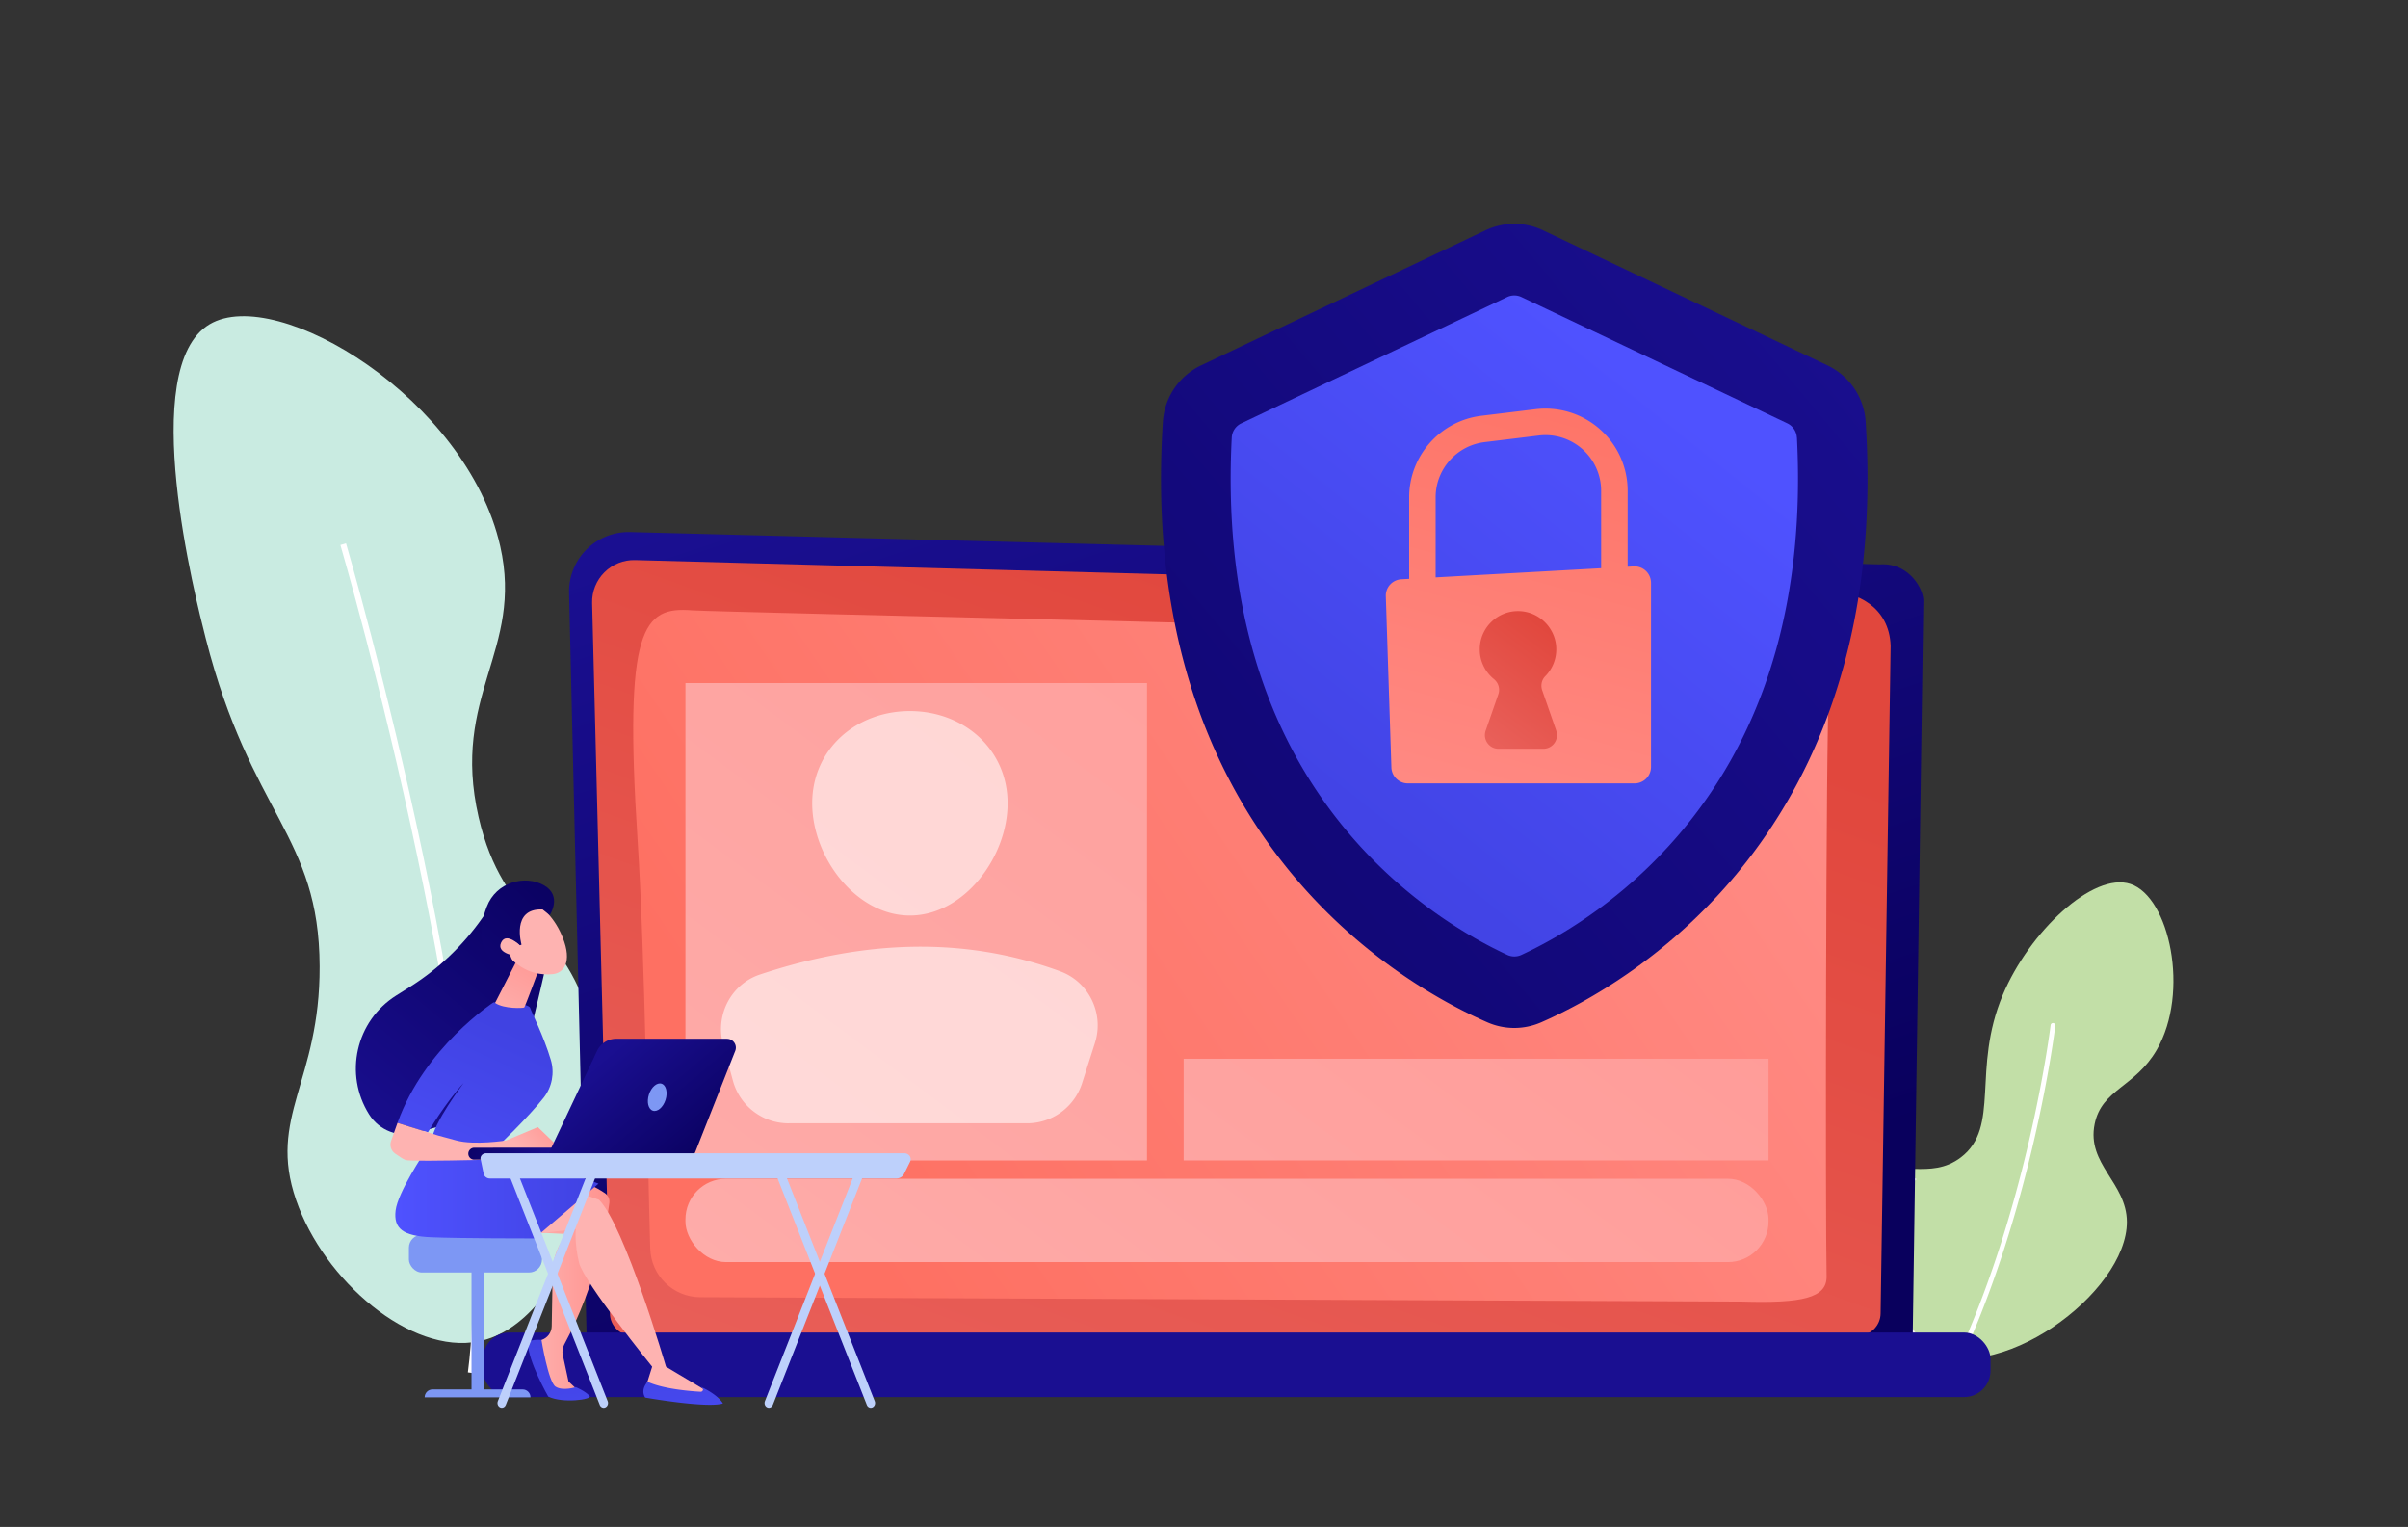
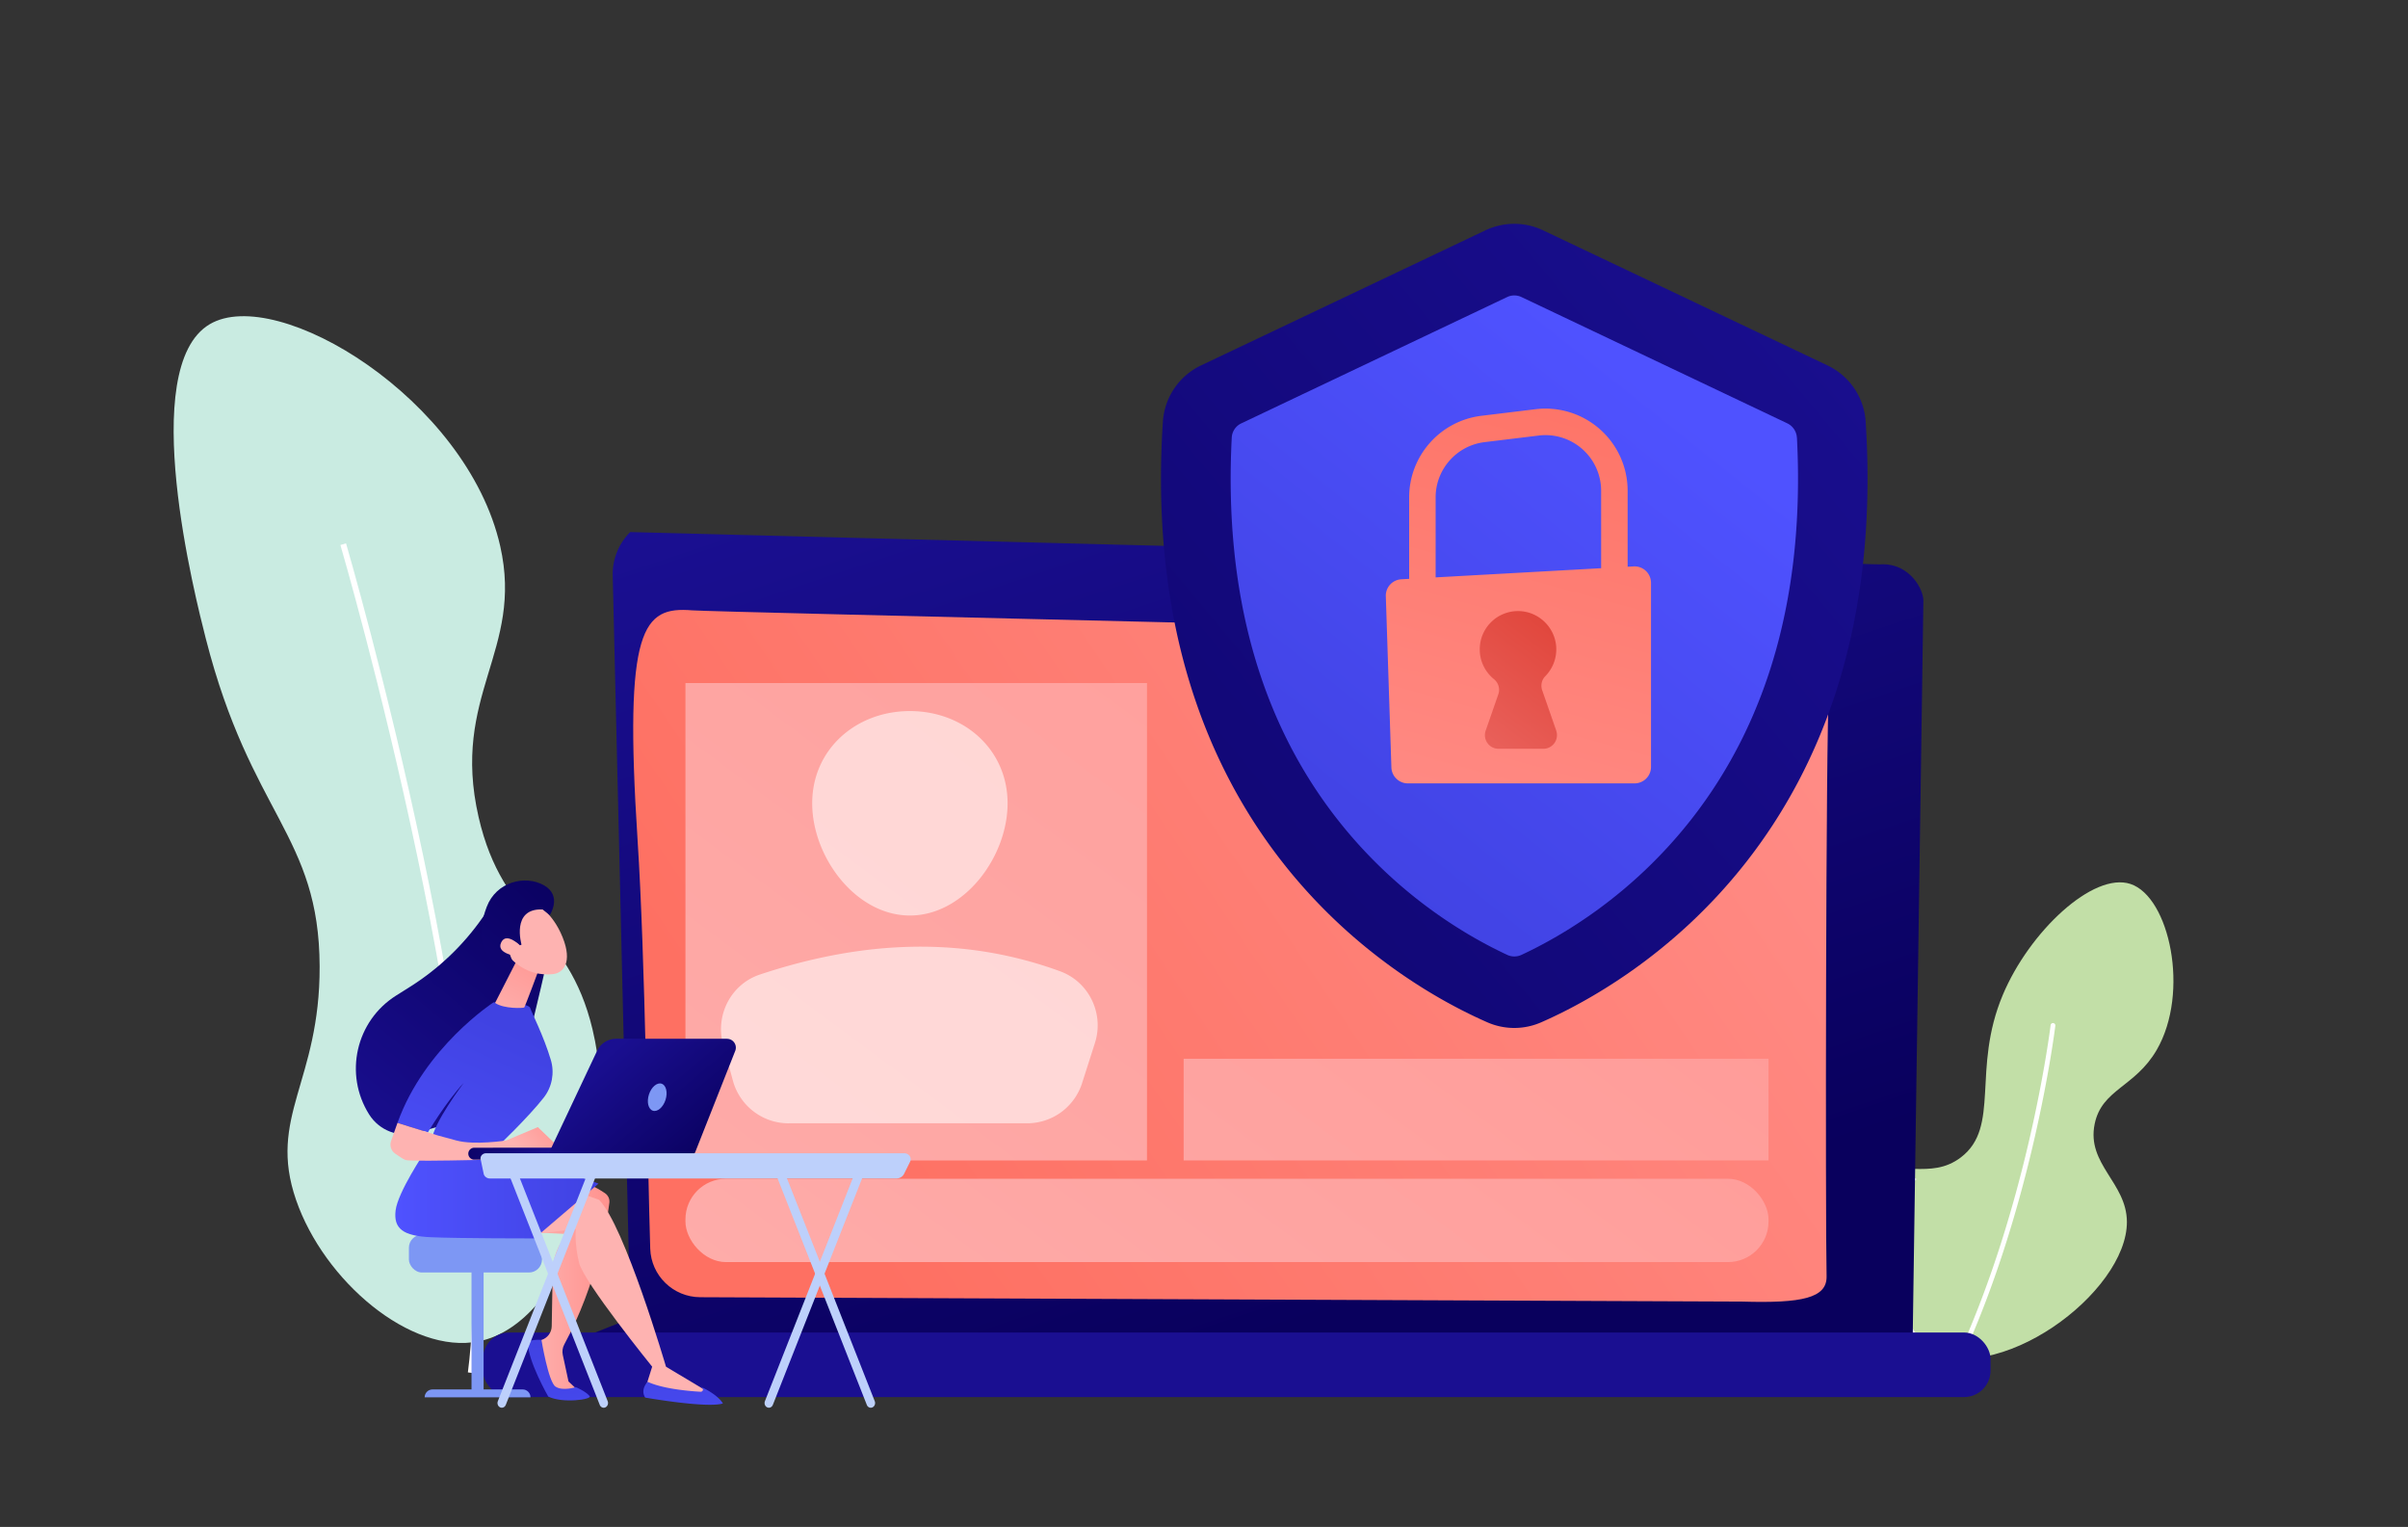
<svg xmlns="http://www.w3.org/2000/svg" xmlns:xlink="http://www.w3.org/1999/xlink" viewBox="0 0 683 433">
  <rect x="0" y="0" width="683" height="433" fill="#333333" stroke="none" />
  <defs>
    <linearGradient id="A" x1="-4396.62" y1="369.52" x2="-4310.95" y2="112.52" gradientTransform="translate(-4009.05) rotate(-180) scale(1 -1)" xlink:href="#c">
      <stop offset="0" stop-color="#09005d" />
      <stop offset="1" stop-color="#1a0f91" />
    </linearGradient>
    <linearGradient id="B" x1="387.21" y1="169.22" x2="291.47" y2="436.13" xlink:href="#c">
      <stop offset="0" stop-color="#e1473d" />
      <stop offset="1" stop-color="#e9605a" />
    </linearGradient>
    <linearGradient id="C" x1="239" y1="346.72" x2="551.61" y2="134.93" xlink:href="#c">
      <stop offset="0" stop-color="#fe7062" />
      <stop offset="1" stop-color="#ff928e" />
    </linearGradient>
    <linearGradient id="D" x1="354.17" y1="235.47" x2="352.74" y2="299.43" gradientTransform="translate(701.54 774.05) rotate(-180)" xlink:href="#A" />
    <linearGradient id="E" x1="509.25" y1="129.23" x2="229.23" y2="505.86" xlink:href="#c">
      <stop offset="0" stop-color="#ff928e" />
      <stop offset="1" stop-color="#feb3b1" />
    </linearGradient>
    <linearGradient id="F" x1="545.52" y1="144.05" x2="255.4" y2="534.26" xlink:href="#E" />
    <linearGradient id="G" x1="495.51" y1="-55.55" x2="99.75" y2="476.75" xlink:href="#E" />
    <linearGradient id="H" x1="153.86" y1="396.66" x2="543.34" y2="71" gradientTransform="matrix(1, 0, 0, 1, 0, 0)" xlink:href="#A" />
    <linearGradient id="I" x1="362.7" y1="242.48" x2="468.59" y2="109.75" xlink:href="#c">
      <stop offset="0" stop-color="#4042e2" />
      <stop offset="1" stop-color="#4f52ff" />
    </linearGradient>
    <linearGradient id="J" x1="447.79" y1="89.48" x2="397.02" y2="273.71" xlink:href="#C" />
    <linearGradient id="K" x1="458.44" y1="92.42" x2="407.67" y2="276.64" xlink:href="#C" />
    <linearGradient id="L" x1="442.51" y1="179.62" x2="419.81" y2="209.33" xlink:href="#B" />
    <linearGradient id="M" x1="-6285.54" y1="364.14" x2="-6261.17" y2="364.14" gradientTransform="translate(-6112.68) rotate(-180) scale(1 -1)" xlink:href="#E" />
    <linearGradient id="N" x1="-6270.63" y1="380.03" x2="-6274.21" y2="435" gradientTransform="translate(-6112.68) rotate(-180) scale(1 -1)" xlink:href="#I" />
    <linearGradient id="O" x1="221.58" y1="323.39" x2="201.75" y2="342.97" xlink:href="#E" />
    <linearGradient id="P" x1="-6282.42" y1="338.98" x2="-6224.8" y2="338.98" gradientTransform="translate(-6112.68) rotate(-180) scale(1 -1)" xlink:href="#I" />
    <linearGradient id="Q" x1="-6305.23" y1="377.77" x2="-6308.81" y2="432.75" gradientTransform="translate(-6112.68) rotate(-180) scale(1 -1)" xlink:href="#I" />
    <linearGradient id="R" x1="3139.44" y1="251.74" x2="3077.03" y2="326.52" gradientTransform="translate(-2972.9)" xlink:href="#A" />
    <linearGradient id="S" x1="-6257.05" y1="291.26" x2="-6229.71" y2="350.75" gradientTransform="translate(-6112.68) rotate(-180) scale(1 -1)" xlink:href="#I" />
    <linearGradient id="T" x1="154.01" y1="266.98" x2="140.79" y2="291.96" xlink:href="#E" />
    <linearGradient id="U" x1="150.66" y1="308.54" x2="140.18" y2="318.21" xlink:href="#E" />
    <linearGradient id="V" x1="-7756.07" y1="-509.5" x2="-7772.99" y2="-528.84" gradientTransform="translate(-7659.04 375.55) rotate(-176.75) scale(1 -1)" xlink:href="#E" />
    <linearGradient id="W" x1="3662.32" y1="-575.03" x2="3598.86" y2="-499" gradientTransform="translate(-3527.98 610.24) rotate(3.25)" xlink:href="#A" />
    <linearGradient id="X" x1="-7270.93" y1="2401.63" x2="-7287.85" y2="2382.29" gradientTransform="translate(-7538.65 1230.06) rotate(156.07) scale(1 -1)" xlink:href="#E" />
    <linearGradient id="Y" x1="-6294.59" y1="213.78" x2="-6325.01" y2="222.12" gradientTransform="translate(-6148.45 -205.66) rotate(-177.17) scale(1 -1)" xlink:href="#A" />
    <linearGradient id="Z" x1="198.5" y1="332.32" x2="170.95" y2="299.69" gradientTransform="matrix(1, 0, 0, 1, 0, 0)" xlink:href="#A" />
    <path id="a" d="M246.99 399.2a1.16 1.16 0 0 0 .48-.11c.62-.29.91-1.08.64-1.75l-25.65-65.09c-.27-.68-.99-.99-1.61-.7s-.91 1.08-.64 1.75l25.65 65.09c.2.51.65.81 1.12.81z" />
    <path id="b" d="M218.09 399.2c.47 0 .93-.3 1.12-.81l25.65-65.09c.27-.68-.02-1.46-.64-1.75s-1.34.02-1.61.7l-25.65 65.09c-.27.68.02 1.46.64 1.75.16.07.32.11.48.11z" />
    <linearGradient id="c" gradientUnits="userSpaceOnUse" />
  </defs>
  <path d="M135.76,380.38c-19.26,3.85-43.86-17.15-51.78-40.09-8.15-23.61,6.8-33.5,6.68-66.26-.13-37.22-19.49-42.82-32.3-92.99-2.89-11.32-19.61-76.81,1.11-89.09,19.16-11.35,72.98,21.23,82.41,62.92,6.73,29.73-14.07,42.21-6.13,76.84,6.97,30.38,25.28,30.82,32.3,60.14,8.54,35.69-7,83.48-32.3,88.53Z" fill="#c9ebe1" />
  <path d="M134.37 389.4c5.19-40.1-4.94-101.96-14.35-146.79-10.19-48.54-21.76-88.13-21.87-88.53l-1.6.47c.12.39 11.67 39.93 21.84 88.41 9.38 44.7 19.49 106.36 14.32 146.22l1.66.21z" fill="#fff" />
  <path d="M544.7 382.67c-16.62-8.66-22.31-38.4-12.86-48.06 6.38-6.53 15.54.34 24.37-6.43 11.28-8.64 2.98-24.92 11.85-46.03 7.54-17.97 25.64-34.97 36.22-31.48 11.07 3.65 16.9 30.74 7.45 47.05-6.15 10.6-15.56 11.12-17.6 20.99-2.37 11.44 9.08 16.66 9.14 27.76.11 19.93-36.57 47.67-58.56 36.22z" fill="#c2dfa7" />
  <path d="M553.67 390.29a.59.59 0 0 1-.29-.07c-.34-.16-.48-.57-.31-.9 22.03-45.41 28.5-98.08 28.56-98.61a.67.67 0 1 1 1.34.16c-.06.53-6.55 53.43-28.69 99.04-.12.24-.36.38-.61.38z" fill="#fff" />
  <path d="M543.21 378.7c-.1 0-.2-.05-.27-.14-10.69-15.6-14.33-27.65-10.83-35.83 3.11-7.27 10.97-8.62 11.05-8.63a.32.32 0 1 1 .1.64c-.08.01-7.59 1.32-10.56 8.25-3.4 7.96.22 19.8 10.78 35.2a.33.33 0 0 1-.08.45c-.06.04-.12.06-.18.06z" fill="#f0f0f0" />
-   <path d="M166.38 378.84c0 3.69 3.02 6.7 6.71 6.7h362.72c3.69 0 6.71-3.02 6.71-6.7l3.02-208.45c0-3.69-4.34-10.88-12.3-10.34l-354.49-9.17c-4.63-.12-9.1 1.66-12.38 4.93a16.87 16.87 0 0 0-4.96 12.36l4.98 210.67z" fill="url(#A)" />
-   <path d="M173 372.41c0 3.49 2.86 6.35 6.35 6.35h347.71c3.49 0 6.35-2.86 6.35-6.35l2.85-189.23c-.34-11.39-10.32-15.48-16.37-15.24l-339.75-9.11c-3.25-.09-6.4 1.17-8.7 3.46s-3.57 5.44-3.49 8.69L173 372.41z" fill="url(#B)" />
+   <path d="M166.38 378.84c0 3.69 3.02 6.7 6.71 6.7h362.72c3.69 0 6.71-3.02 6.71-6.7l3.02-208.45c0-3.69-4.34-10.88-12.3-10.34l-354.49-9.17a16.87 16.87 0 0 0-4.96 12.36l4.98 210.67z" fill="url(#A)" />
  <path d="M518.09 361.91c-.36-15.64-.23-154.14.67-166.1s-17.73-14.2-46.33-15.55-269.92-6.68-276.13-7.18c-13.97-1.13-19.36 4.75-15.46 65.06 2.2 33.99 2.79 90.13 3.59 115.93.24 7.68 6.52 13.77 14.2 13.79l295.45 1.24c17.05.51 24.15-.99 24.01-7.2z" fill="url(#C)" />
  <rect x="136.95" y="377.87" width="427.63" height="18.31" rx="7.51" transform="matrix(-1 0 0 -1 701.54 774.05)" fill="url(#D)" />
  <rect x="194.42" y="334.27" width="307.2" height="23.63" rx="11.5" fill="url(#E)" />
  <path d="M335.73 300.24h165.89v28.83H335.73z" fill="url(#F)" />
  <path d="M194.42 193.7h130.91v135.37H194.42z" fill="url(#G)" />
  <path d="M529.17 119.55c-.44-6.88-4.6-12.97-10.83-15.93l-80.67-38.31a19.06 19.06 0 0 0-16.33 0l-80.67 38.31a19.02 19.02 0 0 0-10.83 15.93c-7.57 116.97 67.43 159.59 92.02 170.35a19.01 19.01 0 0 0 15.29 0c24.59-10.77 99.58-53.38 92.02-170.35z" fill="url(#H)" />
  <path d="M509.66 124.11a4.77 4.77 0 0 0-2.7-4.05l-75.41-35.82c-1.29-.61-2.78-.61-4.07 0l-75.41 35.82a4.73 4.73 0 0 0-2.7 4.05c-2.23 43.63 7.85 80.04 29.98 108.26 16.87 21.51 36.61 33.04 48.17 38.42 1.27.59 2.74.59 4.01 0 11.56-5.38 31.3-16.91 48.17-38.42 22.13-28.22 32.21-64.62 29.98-108.26z" fill="url(#I)" />
  <path d="M407.21 170.99h-7.52v-29.95c0-11.76 8.81-21.71 20.49-23.13l15.37-1.87c6.61-.8 13.27 1.27 18.26 5.69a23.3 23.3 0 0 1 7.85 17.44v26.15h-7.52v-26.15c0-4.51-1.94-8.82-5.32-11.81s-7.89-4.4-12.37-3.85l-15.37 1.87c-7.91.96-13.88 7.7-13.88 15.66v29.95z" fill="url(#J)" />
  <path d="M397.47 164.27l65.89-3.65a4.67 4.67 0 0 1 4.93 4.66v52.2a4.67 4.67 0 0 1-4.67 4.67h-64.3a4.68 4.68 0 0 1-4.67-4.52l-1.58-48.55a4.66 4.66 0 0 1 4.41-4.81z" fill="url(#K)" />
  <path d="M441.41 207.19l-3.99-11.46c-.48-1.38-.15-2.92.87-3.96 2.04-2.07 3.26-4.96 3.12-8.13-.25-5.59-4.82-10.13-10.42-10.34-6.19-.24-11.28 4.71-11.28 10.85 0 3.41 1.57 6.44 4.02 8.43 1.27 1.03 1.8 2.73 1.26 4.28l-3.6 10.34c-.87 2.51.99 5.14 3.65 5.14h12.71a3.87 3.87 0 0 0 3.65-5.14z" fill="url(#L)" />
  <path d="M285.79 227.8c0 15.3-12.41 31.82-27.71 31.82s-27.71-16.52-27.71-31.82 12.41-26.16 27.71-26.16 27.71 10.86 27.71 26.16zm-62.1 90.74h67.64a16.37 16.37 0 0 0 15.59-11.38l3.64-11.38c2.67-8.33-1.67-17.35-9.88-20.35-27.53-10.07-55.99-8.77-85.15.93-8.17 2.72-12.7 11.46-10.45 19.77l2.8 10.33c1.94 7.13 8.41 12.09 15.8 12.09z" opacity=".56" fill="#fff" />
  <g fill="#7d97f4">
    <path d="M133.74 358.45h3.43v37.07h-3.43z" />
    <path d="M120.44,396.24h30.03c0-1.23-1-2.23-2.23-2.23h-25.56c-1.23,0-2.23,1-2.23,2.23h0Z" />
    <rect x="115.98" y="350.14" width="37.75" height="10.71" rx="3.69" />
  </g>
  <path d="M160.76 333.73s5.09.79 10.82 4.62c.9.6 1.4 1.65 1.26 2.73-.69 5.43-3.51 23.02-12.8 40.19-.49.91-.63 1.96-.41 2.97l1.62 7.52 3 2.81h-7.72l-5.14-13.9 2.2-.69c1.7-.54 2.87-2.11 2.9-3.89l.26-14.92c-.22-6.65 4.07-11.23 4.07-11.23l-12.32-.6 12.27-15.6z" fill="url(#M)" />
  <path d="M167.25 395.92c.7.92-7.56 2.13-11.74.12 0 0-5.79-10.07-5.79-15.26 0 0 .46-1.06 3.86-.82 0 0 1.94 11.93 4 13.26 2.05 1.34 5.74.14 5.74.14s2.89 1.2 3.93 2.56z" fill="url(#N)" />
  <path d="M150.05 350.14c.07-.11 13.27-1.59 13.27-1.59s-.43 4.01.92 9.54 20.74 29.47 20.74 29.47l-2.03 6.44c6.28 2.19 12.47 2.54 18.55 1.12l-12.6-7.56s-11.79-40.17-19.01-47.34l-13.23-4.58-6.6 14.5z" fill="url(#O)" />
  <path d="M120.44 326.77s-7.61 11.31-8.23 16.48c-.62 5.16 2.08 7.26 10.07 7.6 7.98.35 29.29.34 29.29.34l18.19-15.54-16.7-6.07c-3.45-1.34-32.61-2.81-32.61-2.81z" fill="url(#P)" />
  <path d="M183.71 391.84s-2.19 2.12-.71 4.48c0 0 17.33 3.07 22.04 1.68 0 0-.98-2.23-6.28-4.77l.39.3a.64.64 0 0 1-.42 1.14c-3.49-.2-10.72-.84-15.03-2.82z" fill="url(#Q)" />
  <path d="M154.95,273.16c0,1.05-9.49,40.09-9.49,40.09l-27.05,7.96c-5.22,1.53-10.82-.58-13.71-5.18h0c-7.2-11.43-3.76-26.54,7.68-33.73l3.83-2.41c8.17-5.13,15.22-11.86,20.73-19.77l1.44-2.07,16.57,15.12Z" fill="url(#R)" />
  <path d="M141.01 325.27s8.86-8.43 13.22-14.02c2.36-3.02 3.1-7 2.01-10.67-1.99-6.71-5.53-13.65-5.85-14.73-.49-1.66-10.43-1.59-10.43-1.59s-19.54 12.68-27.22 34.17l8.62 2.68s5.1-8.56 10.15-14c0 0-8.72 11.53-9.03 16.24l18.54 1.92z" fill="url(#S)" />
  <path d="M153.06 274.31c-.1.34-4.16 11.21-4.37 11.39-.2.18-5.69.47-8.27-1.29l6.4-12.52 6.23 2.42z" fill="url(#T)" />
  <path d="M159.06 325.89l-6.51-6.27-9 3.8s-8.96 1.39-14.09 0l-5.13-1.39-11.59-3.61-1.82 5.14c-.46 1.31 0 2.76 1.13 3.56 1 .71 2.18 1.5 2.93 1.82 1.53.67 37.63-.46 37.63-.46l6.46-2.6z" fill="url(#U)" />
  <path d="M152 256.33s4.7 2.3 7.57 9.44c2.88 7.14.25 10.21-2.84 10.48s-7.68-.06-12.28-4.83 1.43-17.85 7.55-15.09z" fill="url(#V)" />
  <path d="M147.93 267.89s-3.05-10.38 5.97-9.99l2.04 1.6s3.63-5.45-1.65-8.45-13.52-1.06-16.24 6.12c-2.73 7.18-1.64 11.99 2 15.7 3.65 3.72 5.46-.16 5.46-.16s-1.91-3.39-.96-5.1c.95-1.7 2.8.52 2.8.52l.58-.26z" fill="url(#W)" />
  <path d="M147.9,268.5s-4.2-4.47-5.74-1.26c-1.54,3.2,4.18,4,6.33,4.12l-.59-2.85Z" fill="url(#X)" />
  <path d="M134.43 328.85h.09l37.75-.04c.93 0 1.69-.76 1.69-1.69s-.76-1.7-1.69-1.69l-37.75.04c-.93 0-1.69.76-1.69 1.69a1.7 1.7 0 0 0 1.6 1.69z" fill="url(#Y)" />
  <path d="M206.21 294.57h-31.44c-2.32 0-4.43 1.34-5.42 3.44l-14.54 30.82h39.07a3.65 3.65 0 0 0 3.39-2.3l11.27-28.52a2.51 2.51 0 0 0-2.34-3.43z" fill="url(#Z)" />
  <path d="M184.06 310.38c-.68 2.12-.18 4.17 1.12 4.59s2.91-.96 3.59-3.07c.68-2.12.18-4.17-1.12-4.59s-2.91.96-3.59 3.07z" fill="#7d97f4" />
  <g fill="#bdd0fb">
    <use xlink:href="#a" />
    <use xlink:href="#b" />
    <use xlink:href="#a" x="-75.75" />
    <use xlink:href="#b" x="-75.75" />
    <path d="M136.32 328.78c-.09-.43.03-.87.33-1.21s.74-.53 1.21-.53h118.63a1.85 1.85 0 0 1 1.53.78 1.58 1.58 0 0 1 .12 1.61l-1.72 3.46c-.39.79-1.25 1.3-2.19 1.3H138.97c-.88 0-1.63-.58-1.79-1.37l-.84-4.04z" />
  </g>
</svg>